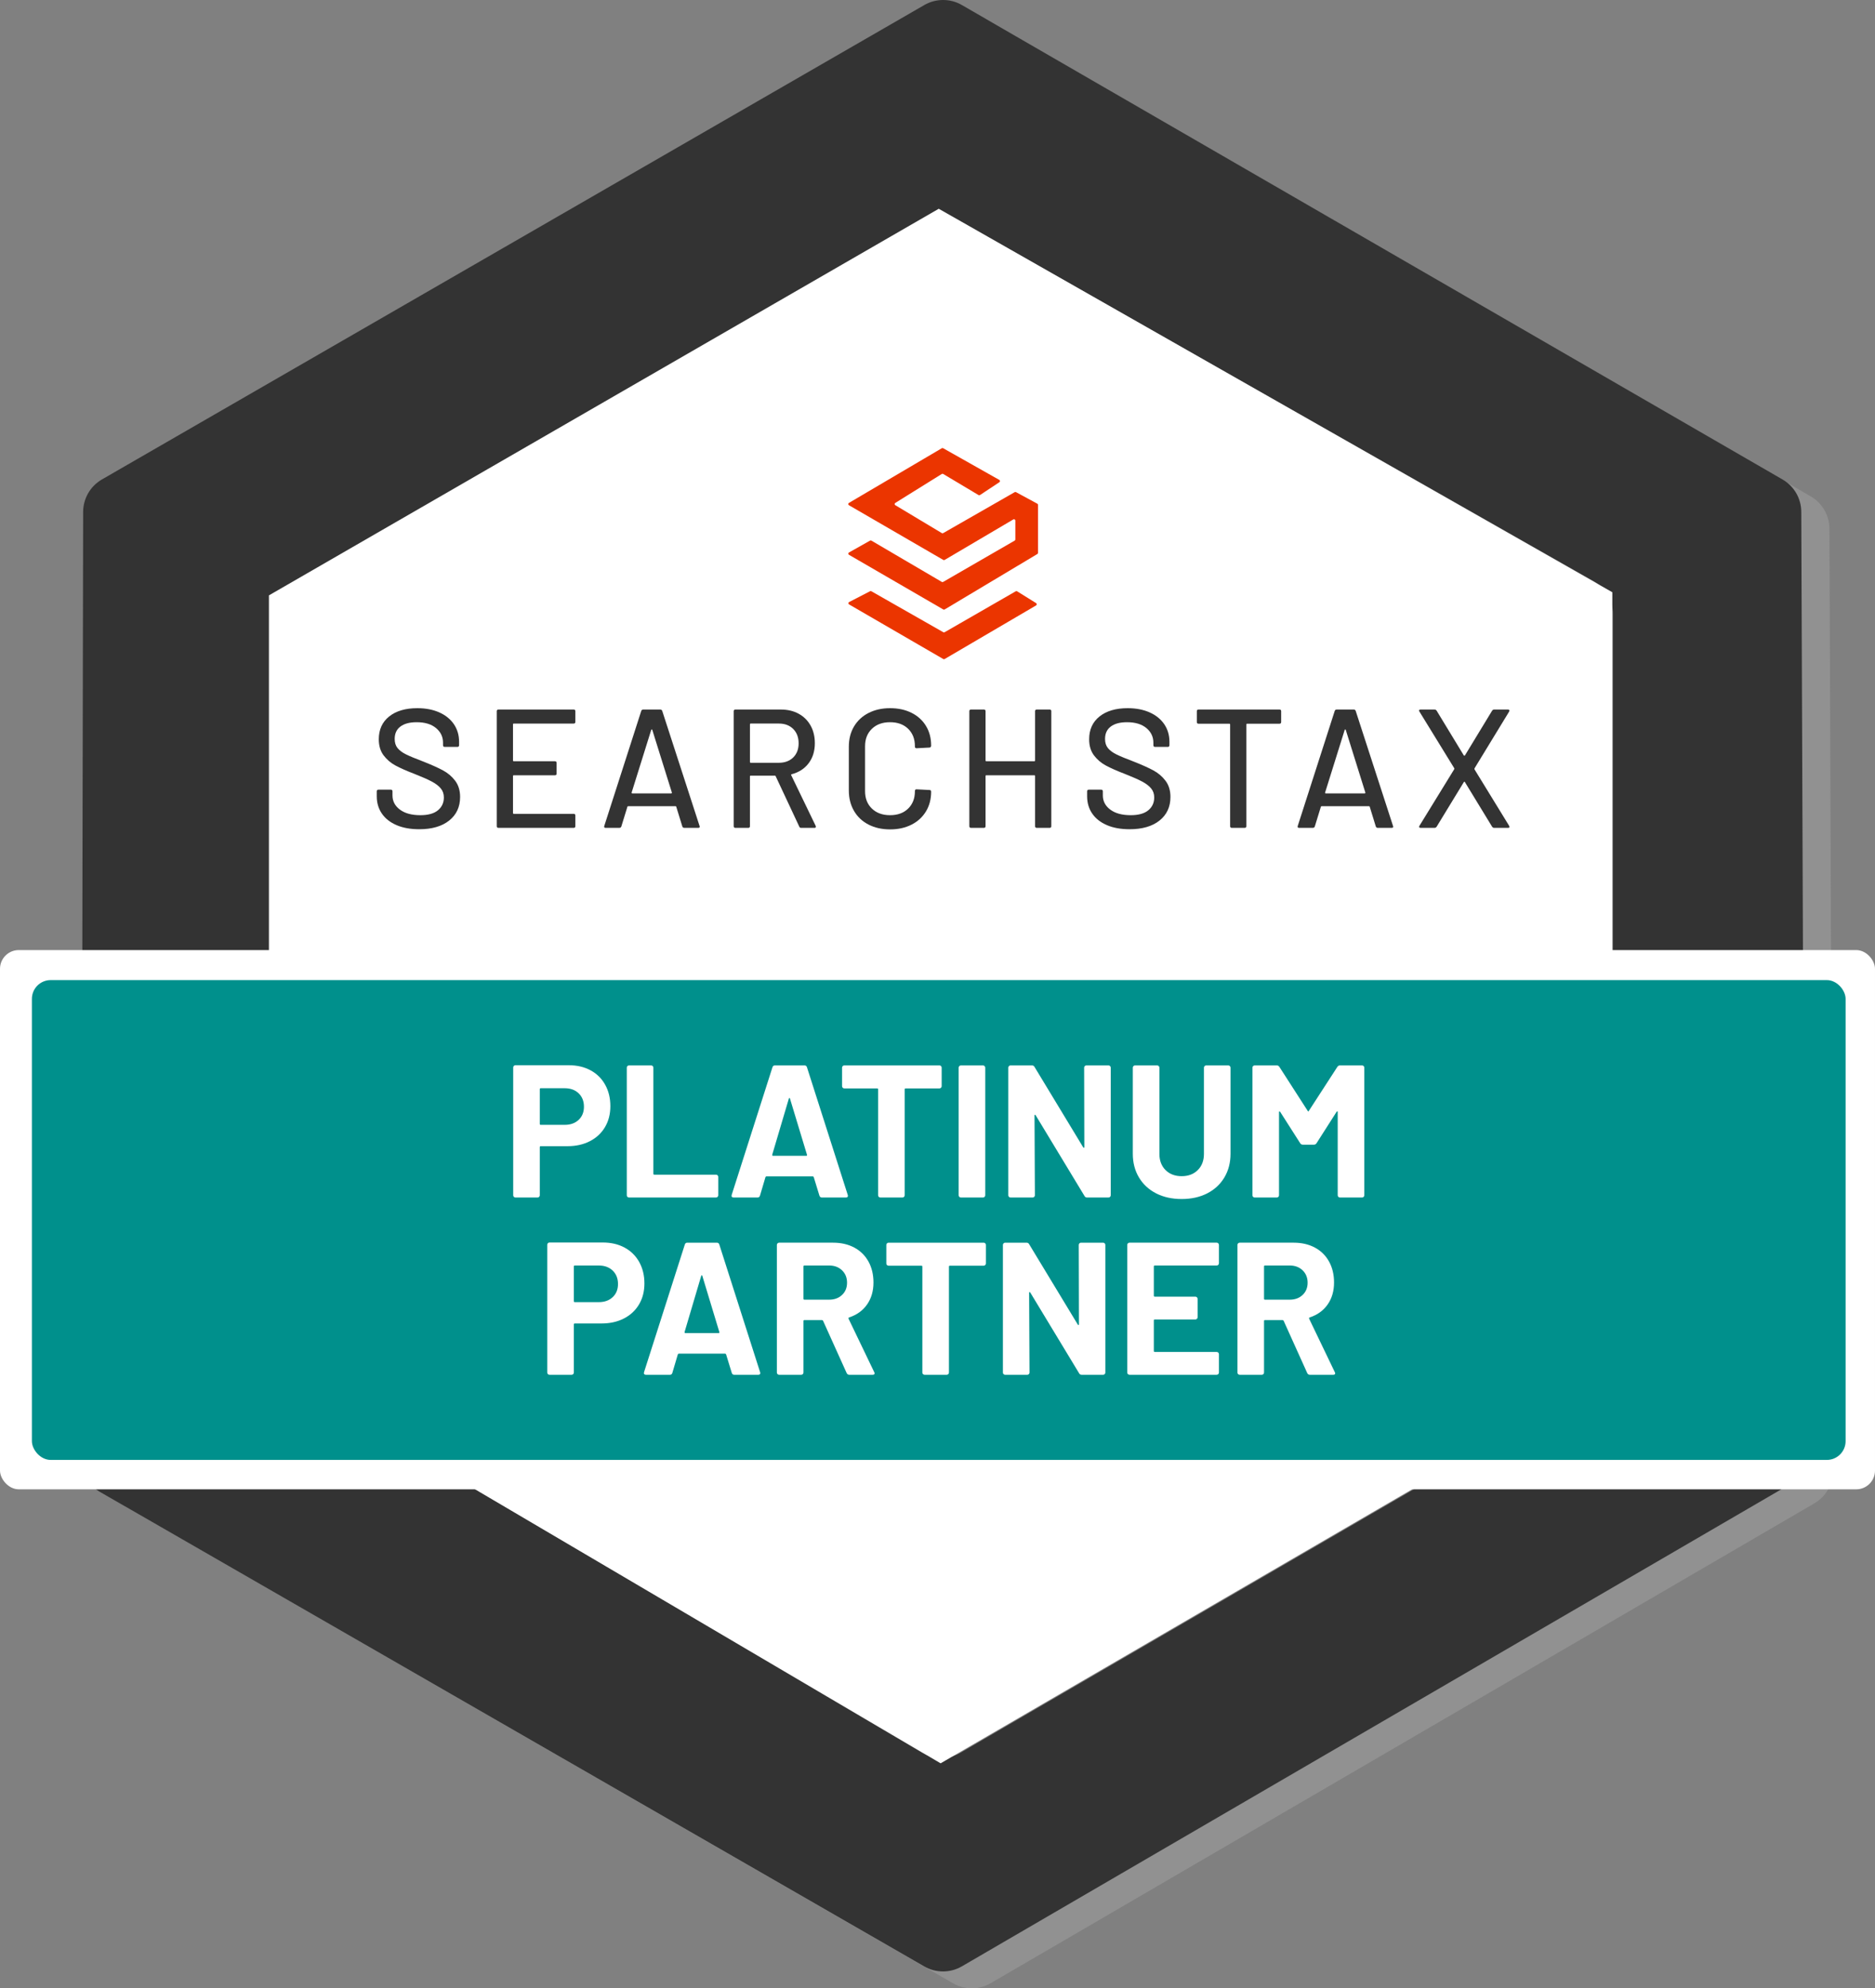
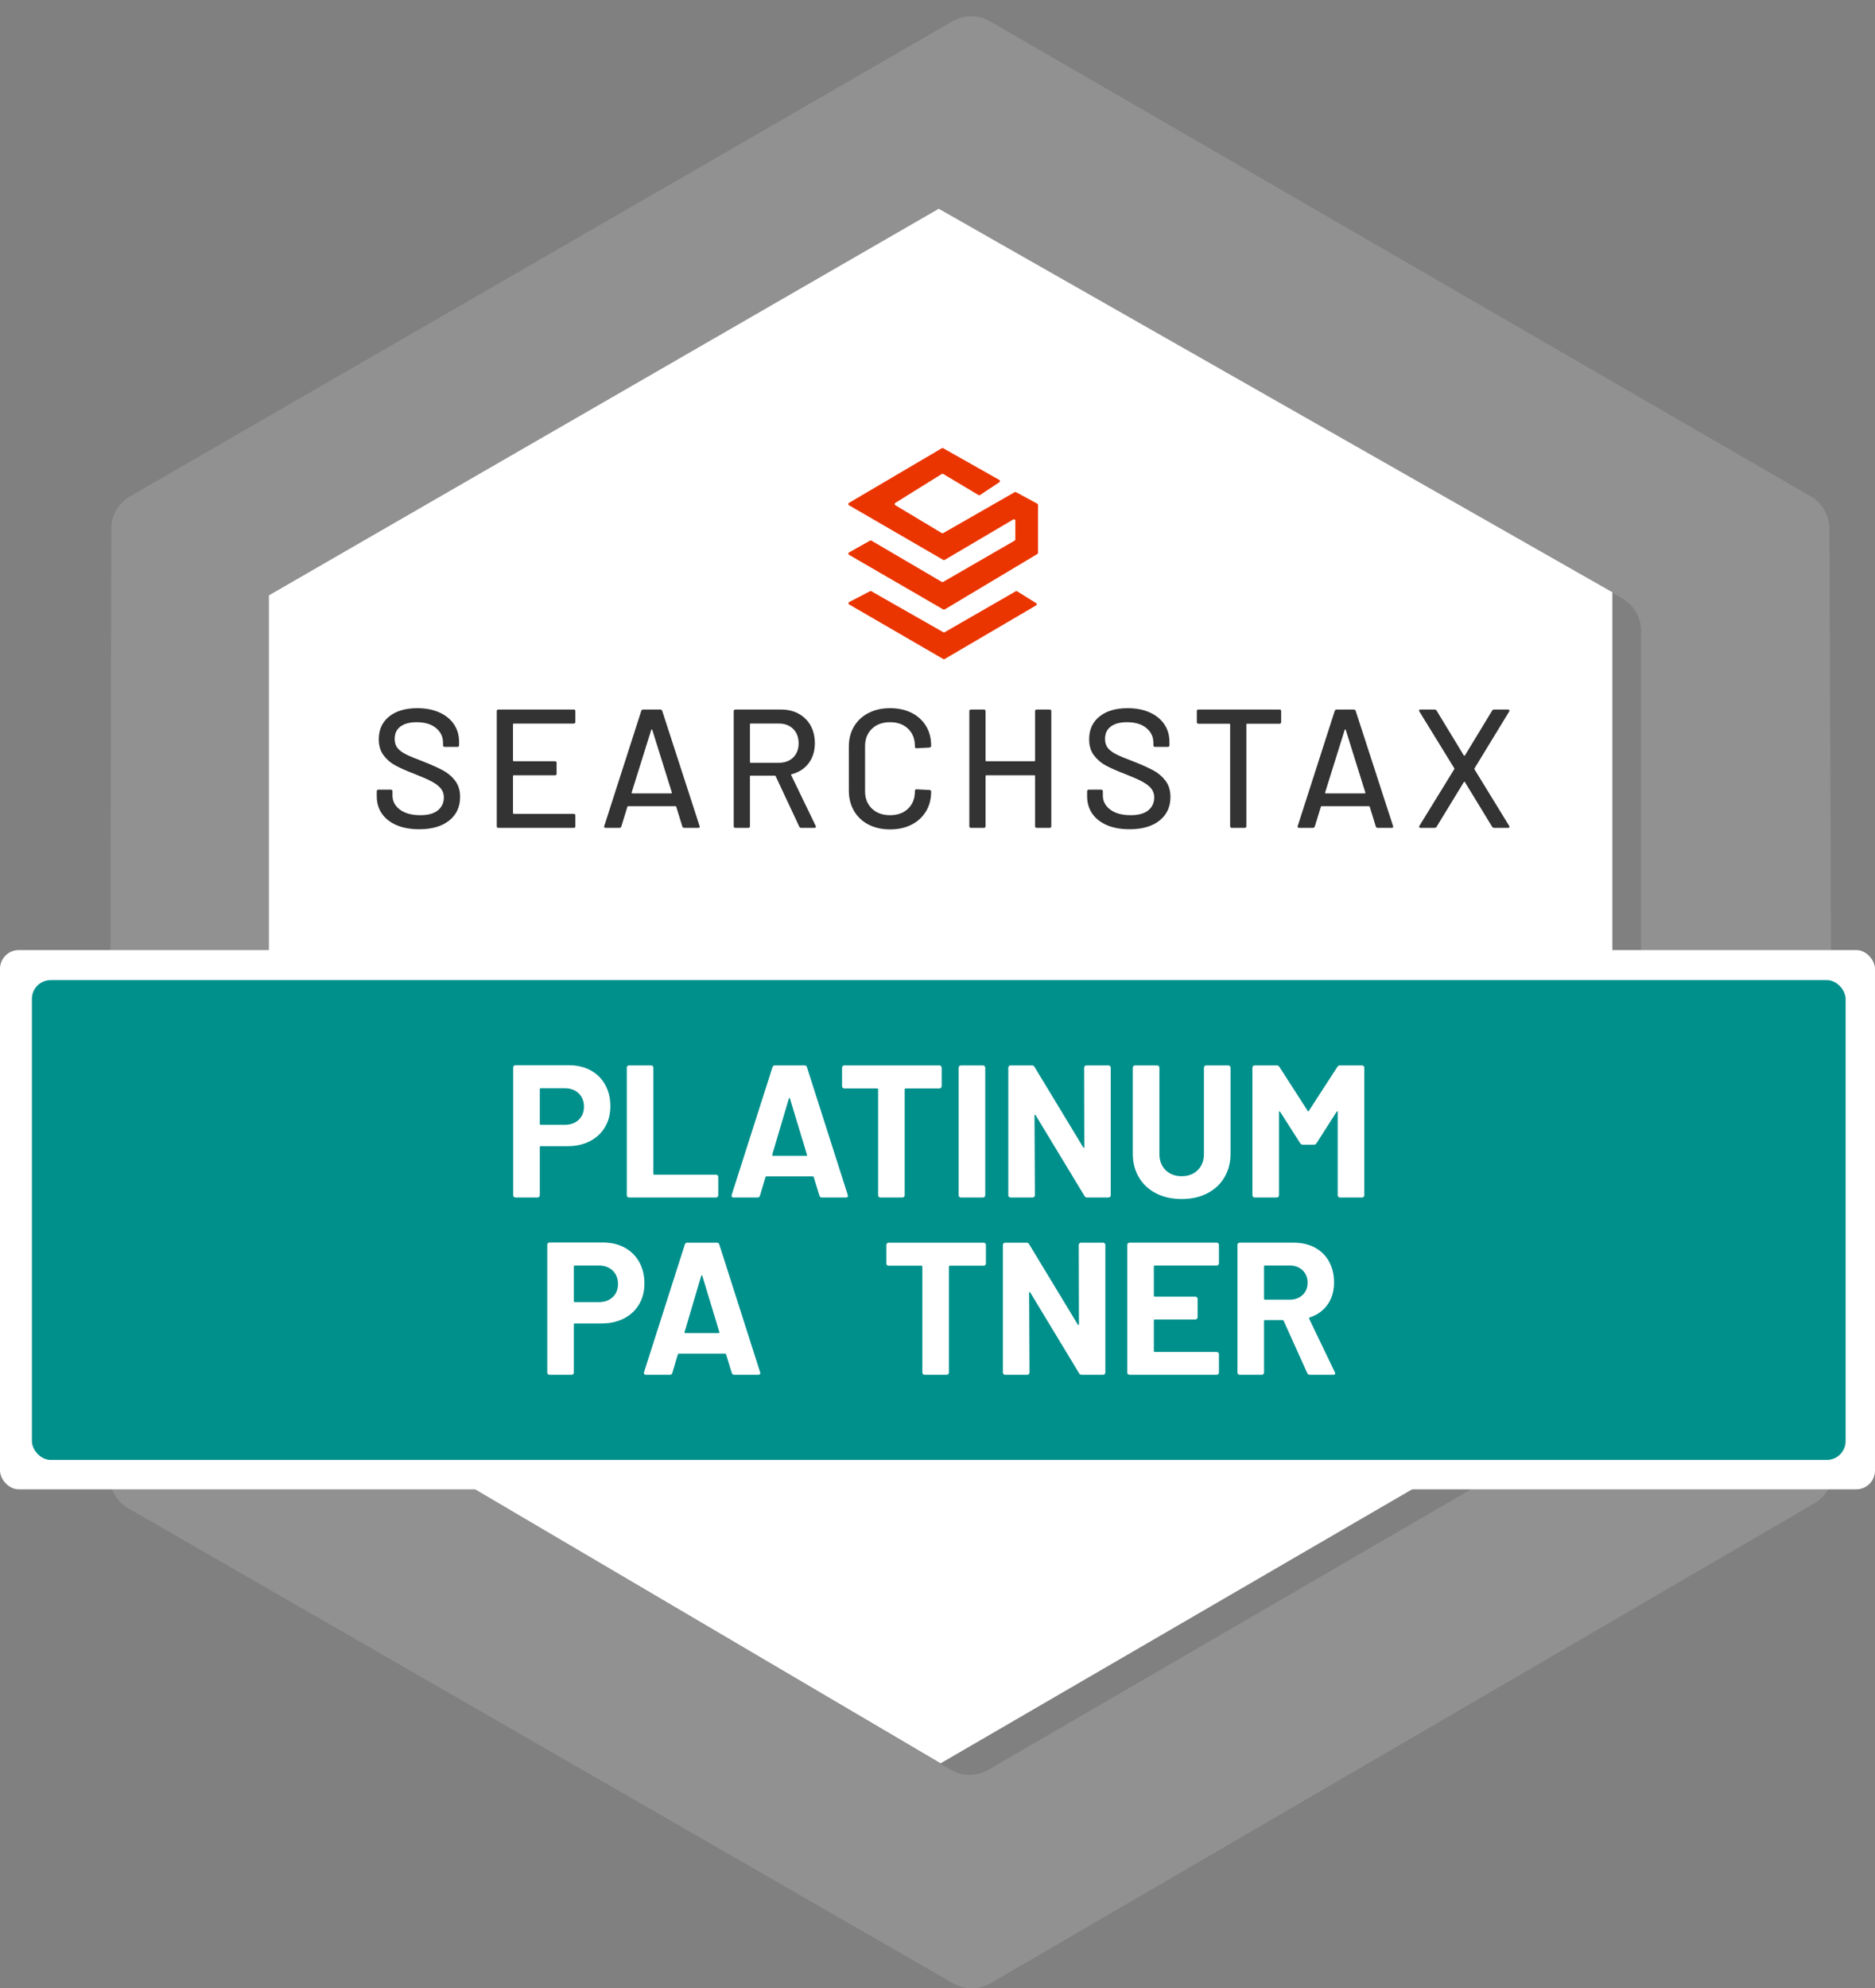
<svg xmlns="http://www.w3.org/2000/svg" id="b" width="299.8" height="317.838" viewBox="0 0 299.8 317.838">
  <rect x="0" y="0" width="299.8" height="317.838" fill="#808080" stroke="none" />
  <defs>
    <style>.d{fill:#00908c;}.e{fill:#eb3500;}.f{fill:#fff;}.g{fill:#333;}.h{fill:#b3b3b3;isolation:isolate;opacity:.35;}</style>
  </defs>
  <g id="c">
    <g>
      <path class="h" d="M20.793,79.343L152.296,3.406c1.858-1.073,4.148-1.072,6.006,.003l131.216,75.937c1.846,1.069,2.987,3.037,2.995,5.17l.574,150.591c.008,2.144-1.128,4.129-2.98,5.208l-131.704,76.708c-1.857,1.082-4.151,1.087-6.014,.015L20.513,241.106c-1.863-1.073-3.01-3.061-3.006-5.211l.287-151.367c.004-2.139,1.147-4.115,3-5.185Zm241.607,139.475V100.861c0-2.157-1.158-4.148-3.032-5.215l-101.677-57.872c-1.852-1.054-4.125-1.047-5.97,.02L50.598,96.239c-1.855,1.072-2.998,3.052-2.998,5.195v116.509c0,2.124,1.123,4.09,2.953,5.169l101.422,59.776c1.868,1.101,4.186,1.108,6.061,.019l101.378-58.901c1.848-1.074,2.986-3.05,2.986-5.188Z" />
-       <path class="g" d="M16.296,76.644L147.799,.802c1.857-1.071,4.144-1.07,6,.003l131.216,75.842c1.848,1.068,2.989,3.037,2.997,5.172l.574,150.588c.008,2.144-1.129,4.13-2.982,5.209l-131.804,76.71c-1.857,1.08-4.149,1.086-6.011,.015L16.014,238.506c-1.864-1.073-3.011-3.061-3.007-5.212l.287-151.464c.004-2.141,1.148-4.117,3.002-5.186Zm241.604,139.475V98.163c0-2.158-1.159-4.15-3.036-5.217l-101.677-57.778c-1.85-1.052-4.12-1.044-5.963,.02L46.101,93.54c-1.857,1.072-3.001,3.053-3.001,5.197v116.507c0,2.124,1.123,4.09,2.953,5.169l101.422,59.776c1.868,1.101,4.186,1.108,6.061,.019l101.378-58.901c1.848-1.074,2.986-3.05,2.986-5.188Z" />
      <polygon class="f" points="257.8 219.472 257.8 94.672 150.1 33.372 43 95.172 43 218.672 150.4 281.872 257.8 219.472" />
      <rect class="f" y="151.872" width="299.8" height="86.2" rx="3" ry="3" />
      <rect class="d" x="5.1" y="156.672" width="290" height="76.7" rx="3" ry="3" />
      <g>
        <g>
          <path class="e" d="M135.769,96.239l3.351-1.731c.065-.034,.142-.032,.205,.004l11.5,6.55c.066,.038,.148,.038,.214,0l11.371-6.544c.069-.039,.154-.038,.221,.004l3.036,1.888c.138,.086,.135,.287-.005,.369l-14.622,8.569c-.067,.039-.15,.039-.217,0l-15.064-8.732c-.147-.086-.142-.3,.009-.378h0Z" />
          <path class="e" d="M135.748,88.315l3.368-1.898c.067-.038,.148-.037,.215,.002l11.256,6.602c.067,.039,.149,.039,.217,0l11.434-6.603c.067-.038,.108-.11,.108-.187v-3.012c0-.167-.181-.27-.325-.185l-10.979,6.473c-.067,.039-.15,.04-.217,0l-15.085-8.744c-.143-.083-.143-.288-.001-.372l14.85-8.74c.066-.039,.148-.04,.215-.002l8.977,5.066c.14,.079,.147,.278,.013,.367l-3.1,2.053c-.069,.046-.158,.048-.229,.005l-5.655-3.376c-.069-.041-.156-.041-.224,.002l-7.434,4.627c-.137,.085-.135,.285,.003,.367l7.434,4.458c.067,.04,.15,.041,.218,.002l11.436-6.547c.064-.037,.144-.038,.209-.002l3.408,1.846c.07,.038,.113,.11,.113,.189v7.669c0,.076-.04,.146-.105,.185l-14.824,8.864c-.067,.04-.151,.041-.219,.002l-15.077-8.739c-.144-.083-.143-.292,.002-.374h0Z" />
        </g>
        <g>
          <path class="g" d="M63.418,131.905c-1.018-.433-1.802-1.045-2.351-1.838-.55-.793-.825-1.72-.825-2.783v-.784c0-.18,.09-.27,.27-.27h1.973c.18,0,.27,.09,.27,.27v.649c0,.919,.396,1.676,1.189,2.27,.793,.595,1.882,.892,3.27,.892,1.243,0,2.18-.261,2.811-.784,.631-.522,.946-1.207,.946-2.054,0-.558-.162-1.036-.487-1.432-.324-.396-.797-.761-1.418-1.094-.621-.333-1.527-.734-2.716-1.203-1.315-.504-2.356-.964-3.121-1.378-.766-.414-1.401-.959-1.905-1.635-.504-.676-.757-1.527-.757-2.554,0-1.549,.554-2.765,1.662-3.648,1.108-.883,2.608-1.324,4.5-1.324,1.333,0,2.504,.225,3.513,.676,1.009,.451,1.788,1.081,2.338,1.892,.549,.811,.825,1.748,.825,2.811v.54c0,.18-.09,.27-.27,.27h-2.027c-.18,0-.27-.09-.27-.27v-.405c0-.936-.374-1.716-1.122-2.338-.748-.621-1.78-.932-3.094-.932-1.117,0-1.982,.23-2.594,.689-.613,.459-.919,1.122-.919,1.986,0,.595,.153,1.081,.459,1.459,.306,.378,.761,.716,1.365,1.013,.603,.297,1.527,.68,2.77,1.149,1.279,.504,2.315,.969,3.108,1.392,.793,.423,1.45,.982,1.973,1.676,.522,.694,.784,1.554,.784,2.581,0,1.586-.581,2.842-1.743,3.77-1.162,.928-2.761,1.392-4.797,1.392-1.388,0-2.59-.216-3.608-.649v.002Z" />
          <path class="g" d="M91.726,115.663h-9.594c-.072,0-.108,.036-.108,.108v5.81c0,.072,.036,.108,.108,.108h6.594c.18,0,.27,.091,.27,.27v1.703c0,.18-.091,.27-.27,.27h-6.594c-.072,0-.108,.037-.108,.108v5.946c0,.072,.036,.108,.108,.108h9.594c.18,0,.27,.09,.27,.27v1.703c0,.18-.091,.27-.27,.27h-12.026c-.18,0-.27-.09-.27-.27v-18.376c0-.18,.09-.27,.27-.27h12.026c.18,0,.27,.091,.27,.27v1.703c0,.18-.091,.27-.27,.27h0Z" />
          <path class="g" d="M109.102,132.121l-.973-3.162c-.018-.054-.054-.081-.108-.081h-7.594c-.054,0-.091,.027-.108,.081l-.973,3.162c-.054,.144-.162,.216-.324,.216h-2.189c-.198,0-.27-.099-.216-.297l5.918-18.404c.054-.144,.162-.216,.324-.216h2.702c.162,0,.27,.072,.324,.216l5.972,18.404,.027,.108c0,.126-.081,.189-.243,.189h-2.216c-.162,0-.27-.072-.324-.216h0Zm-8.094-5.337c.027,.027,.058,.041,.095,.041h6.215c.036,0,.068-.014,.095-.041s.031-.058,.014-.095l-3.135-10.026c-.018-.036-.045-.054-.081-.054-.037,0-.063,.018-.081,.054l-3.135,10.026c-.018,.037-.014,.067,.013,.095Z" />
          <path class="g" d="M127.803,132.148l-3.784-8.08c-.018-.054-.054-.081-.108-.081h-3.892c-.072,0-.108,.037-.108,.108v7.972c0,.18-.09,.27-.27,.27h-2.054c-.18,0-.27-.09-.27-.27v-18.376c0-.18,.09-.27,.27-.27h7.269c1.081,0,2.031,.225,2.851,.676,.82,.451,1.454,1.081,1.905,1.892,.45,.811,.676,1.748,.676,2.81,0,1.261-.329,2.329-.987,3.203-.658,.874-1.572,1.464-2.743,1.77-.072,.037-.091,.081-.054,.135l3.918,8.108c.018,.037,.027,.081,.027,.135,0,.126-.072,.189-.216,.189h-2.135c-.144,0-.243-.063-.297-.189h.001Zm-7.891-16.377v6.053c0,.072,.036,.108,.108,.108h4.513c.955,0,1.72-.284,2.297-.851,.576-.568,.864-1.32,.864-2.257,0-.955-.288-1.72-.864-2.297-.577-.576-1.343-.865-2.297-.865h-4.513c-.072,0-.108,.036-.108,.108h0Z" />
          <path class="g" d="M138.87,131.81c-1-.514-1.775-1.243-2.324-2.189-.549-.946-.824-2.031-.824-3.256v-6.999c0-1.225,.274-2.301,.824-3.23,.549-.928,1.324-1.648,2.324-2.162s2.149-.77,3.446-.77,2.441,.248,3.432,.743c.991,.496,1.761,1.194,2.31,2.095,.549,.901,.825,1.946,.825,3.135v.027c0,.09-.027,.162-.081,.216-.054,.054-.118,.081-.189,.081l-2.054,.108c-.18,0-.27-.081-.27-.243v-.081c0-1.153-.361-2.081-1.081-2.783-.721-.702-1.685-1.054-2.892-1.054s-2.175,.351-2.905,1.054-1.094,1.631-1.094,2.783v7.188c0,1.153,.365,2.081,1.094,2.783s1.698,1.054,2.905,1.054,2.171-.351,2.892-1.054,1.081-1.63,1.081-2.783v-.054c0-.162,.09-.243,.27-.243l2.054,.108c.18,0,.27,.09,.27,.27,0,1.189-.275,2.239-.825,3.149-.549,.91-1.32,1.617-2.31,2.121-.991,.504-2.135,.757-3.432,.757s-2.446-.257-3.446-.77Z" />
          <path class="g" d="M165.772,113.42h2.054c.18,0,.27,.091,.27,.27v18.376c0,.18-.09,.27-.27,.27h-2.054c-.18,0-.27-.09-.27-.27v-8.027c0-.072-.037-.108-.108-.108h-7.702c-.072,0-.108,.037-.108,.108v8.027c0,.18-.09,.27-.27,.27h-2.054c-.18,0-.27-.09-.27-.27v-18.376c0-.18,.09-.27,.27-.27h2.054c.18,0,.27,.091,.27,.27v7.891c0,.072,.036,.108,.108,.108h7.702c.072,0,.108-.036,.108-.108v-7.891c0-.18,.09-.27,.27-.27Z" />
          <path class="g" d="M177,131.905c-1.018-.433-1.802-1.045-2.351-1.838-.549-.793-.825-1.72-.825-2.783v-.784c0-.18,.09-.27,.27-.27h1.973c.18,0,.27,.09,.27,.27v.649c0,.919,.396,1.676,1.189,2.27,.793,.595,1.882,.892,3.27,.892,1.243,0,2.18-.261,2.811-.784,.631-.522,.945-1.207,.945-2.054,0-.558-.162-1.036-.487-1.432-.324-.396-.797-.761-1.418-1.094-.622-.333-1.527-.734-2.716-1.203-1.315-.504-2.356-.964-3.121-1.378-.766-.414-1.401-.959-1.905-1.635-.504-.676-.757-1.527-.757-2.554,0-1.549,.554-2.765,1.662-3.648,1.108-.883,2.608-1.324,4.5-1.324,1.333,0,2.504,.225,3.513,.676,1.009,.451,1.788,1.081,2.338,1.892,.549,.811,.825,1.748,.825,2.811v.54c0,.18-.091,.27-.27,.27h-2.027c-.18,0-.27-.09-.27-.27v-.405c0-.936-.374-1.716-1.122-2.338-.747-.621-1.779-.932-3.094-.932-1.117,0-1.982,.23-2.594,.689-.613,.459-.919,1.122-.919,1.986,0,.595,.153,1.081,.459,1.459,.306,.378,.761,.716,1.365,1.013,.603,.297,1.527,.68,2.77,1.149,1.279,.504,2.315,.969,3.107,1.392,.793,.423,1.45,.982,1.973,1.676,.522,.694,.783,1.554,.783,2.581,0,1.586-.581,2.842-1.743,3.77-1.162,.928-2.761,1.392-4.797,1.392-1.388,0-2.59-.216-3.608-.649v.002Z" />
          <path class="g" d="M204.849,113.69v1.729c0,.18-.091,.27-.27,.27h-5.189c-.072,0-.108,.037-.108,.108v16.269c0,.18-.09,.27-.27,.27h-2.054c-.18,0-.27-.09-.27-.27v-16.269c0-.072-.037-.108-.108-.108h-4.945c-.18,0-.27-.09-.27-.27v-1.729c0-.18,.09-.27,.27-.27h12.944c.18,0,.27,.091,.27,.27h.001Z" />
          <path class="g" d="M219.983,132.121l-.973-3.162c-.018-.054-.054-.081-.108-.081h-7.594c-.054,0-.091,.027-.108,.081l-.973,3.162c-.054,.144-.162,.216-.324,.216h-2.189c-.198,0-.27-.099-.216-.297l5.918-18.404c.054-.144,.162-.216,.324-.216h2.702c.162,0,.27,.072,.324,.216l5.972,18.404,.027,.108c0,.126-.081,.189-.243,.189h-2.216c-.162,0-.27-.072-.324-.216h0Zm-8.094-5.337c.027,.027,.058,.041,.095,.041h6.215c.036,0,.068-.014,.095-.041s.031-.058,.014-.095l-3.135-10.026c-.018-.036-.045-.054-.081-.054-.037,0-.063,.018-.081,.054l-3.135,10.026c-.018,.037-.014,.067,.013,.095Z" />
          <path class="g" d="M226.928,132.243c-.036-.063-.027-.139,.027-.23l5.567-9.053c.036-.054,.036-.108,0-.162l-5.567-9.053c-.037-.072-.054-.126-.054-.162,0-.108,.081-.162,.243-.162h2.243c.126,0,.234,.063,.324,.189l4.351,7.161c.018,.018,.045,.027,.081,.027,.036,0,.063-.009,.081-.027l4.351-7.161c.09-.126,.198-.189,.324-.189h2.216c.108,0,.18,.032,.216,.095,.036,.063,.027,.14-.027,.229l-5.54,9.08c-.018,.054-.018,.108,0,.162l5.54,9.026c.036,.072,.054,.126,.054,.162,0,.108-.081,.162-.243,.162h-2.216c-.126,0-.235-.063-.324-.189l-4.351-7.134c-.018-.036-.045-.054-.081-.054-.037,0-.063,.018-.081,.054l-4.351,7.134c-.09,.126-.199,.189-.324,.189h-2.243c-.108,0-.18-.031-.216-.095h0Z" />
        </g>
      </g>
      <g>
        <path class="f" d="M94.425,171.093c1.005,.543,1.785,1.312,2.338,2.308,.553,.995,.83,2.137,.83,3.424,0,1.268-.287,2.384-.859,3.349-.573,.966-1.378,1.715-2.414,2.248-1.036,.532-2.228,.799-3.575,.799h-4.284c-.101,0-.151,.051-.151,.151v7.692c0,.102-.036,.187-.106,.257s-.156,.105-.256,.105h-3.53c-.101,0-.186-.035-.256-.105-.071-.07-.105-.155-.105-.257v-20.424c0-.101,.035-.186,.105-.256,.07-.07,.156-.106,.256-.106h8.508c1.327,0,2.494,.272,3.5,.815Zm-1.901,7.919c.563-.533,.845-1.231,.845-2.097,0-.885-.282-1.599-.845-2.142-.563-.544-1.308-.815-2.232-.815h-3.831c-.101,0-.151,.051-.151,.151v5.551c0,.101,.05,.151,.151,.151h3.831c.925,0,1.669-.267,2.232-.8Z" />
        <path class="f" d="M100.323,191.321c-.071-.07-.105-.155-.105-.257v-20.394c0-.101,.035-.186,.105-.256,.07-.07,.156-.106,.256-.106h3.53c.1,0,.186,.036,.256,.106s.105,.155,.105,.256v16.955c0,.101,.05,.15,.151,.15h9.865c.1,0,.186,.035,.256,.105,.07,.071,.105,.156,.105,.257v2.926c0,.102-.035,.187-.105,.257s-.156,.105-.256,.105h-13.908c-.101,0-.186-.035-.256-.105Z" />
        <path class="f" d="M131.018,191.124l-.905-2.956c-.04-.08-.09-.121-.15-.121h-7.421c-.061,0-.11,.041-.15,.121l-.875,2.956c-.061,.201-.191,.302-.393,.302h-3.831c-.121,0-.211-.035-.271-.105s-.071-.176-.03-.316l6.517-20.395c.061-.2,.19-.302,.392-.302h4.737c.2,0,.331,.102,.392,.302l6.517,20.395c.02,.04,.03,.09,.03,.15,0,.181-.111,.271-.332,.271h-3.831c-.201,0-.332-.101-.393-.302Zm-7.421-6.365h5.31c.12,0,.16-.061,.12-.182l-2.715-8.96c-.021-.08-.051-.115-.091-.105-.04,.011-.07,.046-.091,.105l-2.654,8.96c-.021,.121,.02,.182,.12,.182Z" />
        <path class="f" d="M150.461,170.414c.07,.07,.105,.155,.105,.256v2.957c0,.101-.035,.186-.105,.256-.07,.071-.156,.105-.256,.105h-5.4c-.101,0-.151,.051-.151,.151v16.924c0,.102-.035,.187-.105,.257s-.156,.105-.256,.105h-3.53c-.101,0-.186-.035-.256-.105-.071-.07-.106-.155-.106-.257v-16.924c0-.101-.05-.151-.15-.151h-5.249c-.102,0-.187-.034-.257-.105-.07-.07-.105-.155-.105-.256v-2.957c0-.101,.035-.186,.105-.256s.155-.106,.257-.106h15.205c.1,0,.186,.036,.256,.106Z" />
        <path class="f" d="M153.388,191.321c-.071-.07-.106-.155-.106-.257v-20.394c0-.101,.035-.186,.106-.256,.069-.07,.155-.106,.256-.106h3.53c.1,0,.186,.036,.256,.106s.105,.155,.105,.256v20.394c0,.102-.035,.187-.105,.257s-.156,.105-.256,.105h-3.53c-.101,0-.187-.035-.256-.105Z" />
        <path class="f" d="M173.45,170.414c.07-.07,.156-.106,.257-.106h3.529c.101,0,.187,.036,.257,.106s.105,.155,.105,.256v20.394c0,.102-.035,.187-.105,.257s-.156,.105-.257,.105h-3.408c-.202,0-.343-.08-.423-.241l-7.813-12.912c-.041-.061-.081-.085-.121-.075s-.06,.056-.06,.136l.06,12.73c0,.102-.035,.187-.105,.257s-.156,.105-.256,.105h-3.53c-.101,0-.187-.035-.256-.105-.071-.07-.106-.155-.106-.257v-20.394c0-.101,.035-.186,.106-.256,.069-.07,.155-.106,.256-.106h3.409c.201,0,.342,.081,.423,.242l7.783,12.852c.04,.06,.08,.085,.12,.075s.061-.056,.061-.136l-.03-12.671c0-.101,.035-.186,.105-.256Z" />
        <path class="f" d="M184.853,190.762c-1.177-.603-2.092-1.452-2.745-2.549-.654-1.096-.98-2.358-.98-3.786v-13.757c0-.101,.035-.186,.105-.256s.155-.106,.257-.106h3.529c.101,0,.186,.036,.257,.106,.07,.07,.105,.155,.105,.256v13.787c0,1.066,.326,1.926,.98,2.579,.653,.654,1.513,.98,2.579,.98s1.926-.326,2.58-.98,.98-1.513,.98-2.579v-13.787c0-.101,.034-.186,.105-.256,.07-.07,.155-.106,.256-.106h3.53c.1,0,.186,.036,.256,.106s.105,.155,.105,.256v13.757c0,1.428-.327,2.69-.98,3.786-.653,1.097-1.568,1.946-2.745,2.549-1.177,.604-2.539,.905-4.088,.905s-2.911-.302-4.088-.905Z" />
        <path class="f" d="M214.252,170.308h3.529c.101,0,.186,.036,.257,.106,.07,.07,.105,.155,.105,.256v20.394c0,.102-.035,.187-.105,.257-.071,.07-.156,.105-.257,.105h-3.529c-.102,0-.187-.035-.257-.105s-.105-.155-.105-.257v-13.304c0-.08-.021-.121-.061-.121s-.08,.03-.12,.091l-3.198,5.008c-.101,.161-.241,.241-.423,.241h-1.779c-.182,0-.322-.08-.423-.241l-3.197-5.008c-.041-.061-.081-.085-.121-.075s-.061,.056-.061,.136v13.273c0,.102-.035,.187-.105,.257s-.156,.105-.256,.105h-3.53c-.101,0-.187-.035-.256-.105-.071-.07-.106-.155-.106-.257v-20.394c0-.101,.035-.186,.106-.256,.069-.07,.155-.106,.256-.106h3.53c.181,0,.321,.081,.422,.242l4.525,7.029c.061,.12,.121,.12,.181,0l4.556-7.029c.101-.161,.241-.242,.423-.242Z" />
        <path class="f" d="M99.87,199.432c1.005,.543,1.785,1.312,2.338,2.309,.554,.995,.83,2.137,.83,3.424,0,1.267-.287,2.383-.86,3.349-.573,.966-1.377,1.715-2.413,2.248-1.036,.532-2.228,.799-3.575,.799h-4.284c-.101,0-.151,.051-.151,.151v7.692c0,.102-.036,.187-.106,.257s-.156,.105-.256,.105h-3.53c-.101,0-.186-.035-.256-.105-.071-.07-.105-.155-.105-.257v-20.424c0-.101,.035-.186,.105-.257,.07-.07,.156-.105,.256-.105h8.508c1.327,0,2.494,.271,3.5,.814Zm-1.901,7.92c.563-.533,.845-1.232,.845-2.097,0-.885-.282-1.6-.845-2.143s-1.308-.814-2.232-.814h-3.831c-.101,0-.151,.051-.151,.151v5.551c0,.101,.05,.15,.151,.15h3.831c.925,0,1.669-.266,2.232-.799Z" />
        <path class="f" d="M117.006,219.464l-.906-2.956c-.039-.08-.09-.121-.15-.121h-7.422c-.061,0-.109,.041-.15,.121l-.875,2.956c-.061,.201-.191,.302-.393,.302h-3.83c-.121,0-.212-.035-.271-.105-.061-.07-.071-.176-.031-.316l6.518-20.395c.061-.201,.189-.302,.391-.302h4.738c.199,0,.33,.101,.391,.302l6.518,20.395c.02,.04,.029,.09,.029,.15,0,.181-.111,.271-.332,.271h-3.83c-.201,0-.332-.101-.393-.302Zm-7.422-6.365h5.311c.119,0,.16-.061,.119-.182l-2.715-8.96c-.02-.08-.051-.115-.09-.105-.041,.011-.07,.045-.092,.105l-2.654,8.96c-.02,.121,.02,.182,.121,.182Z" />
-         <path class="f" d="M135.377,219.494l-3.771-8.356c-.04-.08-.101-.121-.181-.121h-2.806c-.102,0-.151,.051-.151,.151v8.235c0,.102-.035,.187-.105,.257s-.156,.105-.256,.105h-3.53c-.101,0-.187-.035-.256-.105-.071-.07-.106-.155-.106-.257v-20.394c0-.101,.035-.186,.106-.257,.069-.07,.155-.105,.256-.105h8.627c1.287,0,2.419,.262,3.395,.784,.976,.523,1.729,1.268,2.263,2.232,.532,.966,.799,2.082,.799,3.349,0,1.368-.342,2.54-1.025,3.515-.684,.977-1.64,1.665-2.866,2.067-.101,.04-.131,.11-.09,.211l4.103,8.538c.04,.08,.061,.141,.061,.181,0,.161-.111,.241-.332,.241h-3.711c-.201,0-.342-.091-.422-.271Zm-6.909-17.045v5.158c0,.102,.05,.151,.151,.151h3.952c.845,0,1.533-.252,2.066-.755,.532-.502,.8-1.156,.8-1.961s-.268-1.463-.8-1.976c-.533-.513-1.222-.77-2.066-.77h-3.952c-.102,0-.151,.051-.151,.151Z" />
        <path class="f" d="M157.537,198.753c.07,.071,.105,.156,.105,.257v2.956c0,.102-.035,.187-.105,.257s-.156,.105-.256,.105h-5.4c-.101,0-.151,.051-.151,.151v16.924c0,.102-.035,.187-.105,.257s-.156,.105-.256,.105h-3.53c-.101,0-.186-.035-.256-.105-.071-.07-.106-.155-.106-.257v-16.924c0-.101-.05-.151-.15-.151h-5.249c-.102,0-.187-.035-.257-.105s-.105-.155-.105-.257v-2.956c0-.101,.035-.186,.105-.257,.07-.07,.155-.105,.257-.105h15.205c.1,0,.186,.035,.256,.105Z" />
        <path class="f" d="M172.589,198.753c.07-.07,.156-.105,.257-.105h3.529c.101,0,.187,.035,.257,.105,.07,.071,.105,.156,.105,.257v20.394c0,.102-.035,.187-.105,.257s-.156,.105-.257,.105h-3.408c-.202,0-.343-.08-.423-.241l-7.813-12.912c-.041-.061-.081-.086-.121-.075-.04,.01-.06,.056-.06,.136l.06,12.73c0,.102-.035,.187-.105,.257s-.156,.105-.256,.105h-3.53c-.101,0-.187-.035-.256-.105-.071-.07-.106-.155-.106-.257v-20.394c0-.101,.035-.186,.106-.257,.069-.07,.155-.105,.256-.105h3.409c.201,0,.342,.081,.423,.241l7.783,12.853c.04,.06,.08,.085,.12,.075s.061-.056,.061-.136l-.03-12.671c0-.101,.035-.186,.105-.257Z" />
        <path class="f" d="M194.794,202.193c-.07,.07-.156,.105-.256,.105h-9.896c-.102,0-.151,.051-.151,.151v4.676c0,.101,.05,.15,.151,.15h6.486c.101,0,.186,.036,.256,.106s.105,.155,.105,.256v2.927c0,.101-.035,.186-.105,.256-.07,.071-.155,.105-.256,.105h-6.486c-.102,0-.151,.051-.151,.151v4.888c0,.101,.05,.15,.151,.15h9.896c.1,0,.186,.035,.256,.105,.07,.071,.105,.156,.105,.257v2.926c0,.102-.035,.187-.105,.257s-.156,.105-.256,.105h-13.938c-.101,0-.187-.035-.256-.105-.071-.07-.106-.155-.106-.257v-20.394c0-.101,.035-.186,.106-.257,.069-.07,.155-.105,.256-.105h13.938c.1,0,.186,.035,.256,.105,.07,.071,.105,.156,.105,.257v2.926c0,.102-.035,.187-.105,.257Z" />
        <path class="f" d="M209.019,219.494l-3.771-8.356c-.04-.08-.101-.121-.181-.121h-2.806c-.102,0-.151,.051-.151,.151v8.235c0,.102-.035,.187-.105,.257s-.156,.105-.256,.105h-3.53c-.101,0-.187-.035-.256-.105-.071-.07-.106-.155-.106-.257v-20.394c0-.101,.035-.186,.106-.257,.069-.07,.155-.105,.256-.105h8.628c1.287,0,2.419,.262,3.395,.784,.976,.523,1.729,1.268,2.263,2.232,.532,.966,.799,2.082,.799,3.349,0,1.368-.342,2.54-1.025,3.515-.684,.977-1.64,1.665-2.866,2.067-.101,.04-.131,.11-.09,.211l4.103,8.538c.04,.08,.061,.141,.061,.181,0,.161-.111,.241-.332,.241h-3.711c-.201,0-.342-.091-.422-.271Zm-6.909-17.045v5.158c0,.102,.05,.151,.151,.151h3.952c.845,0,1.533-.252,2.066-.755,.532-.502,.8-1.156,.8-1.961s-.268-1.463-.8-1.976c-.533-.513-1.222-.77-2.066-.77h-3.952c-.102,0-.151,.051-.151,.151Z" />
      </g>
    </g>
  </g>
</svg>